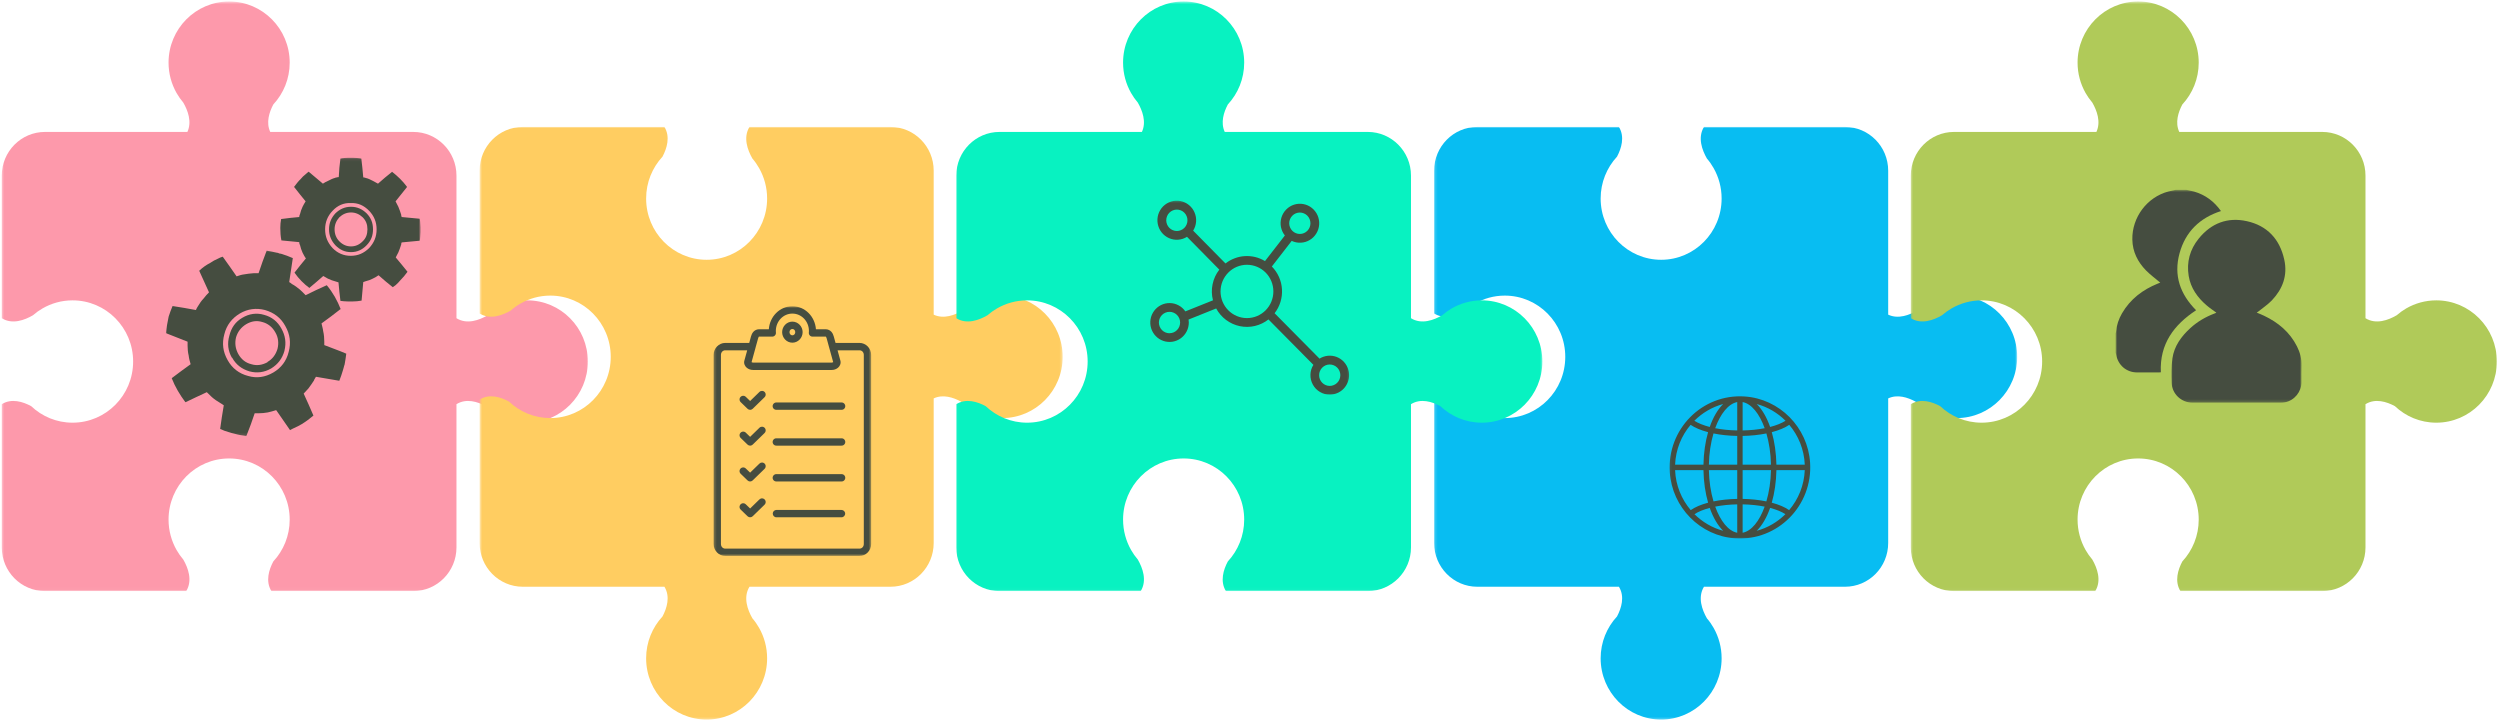
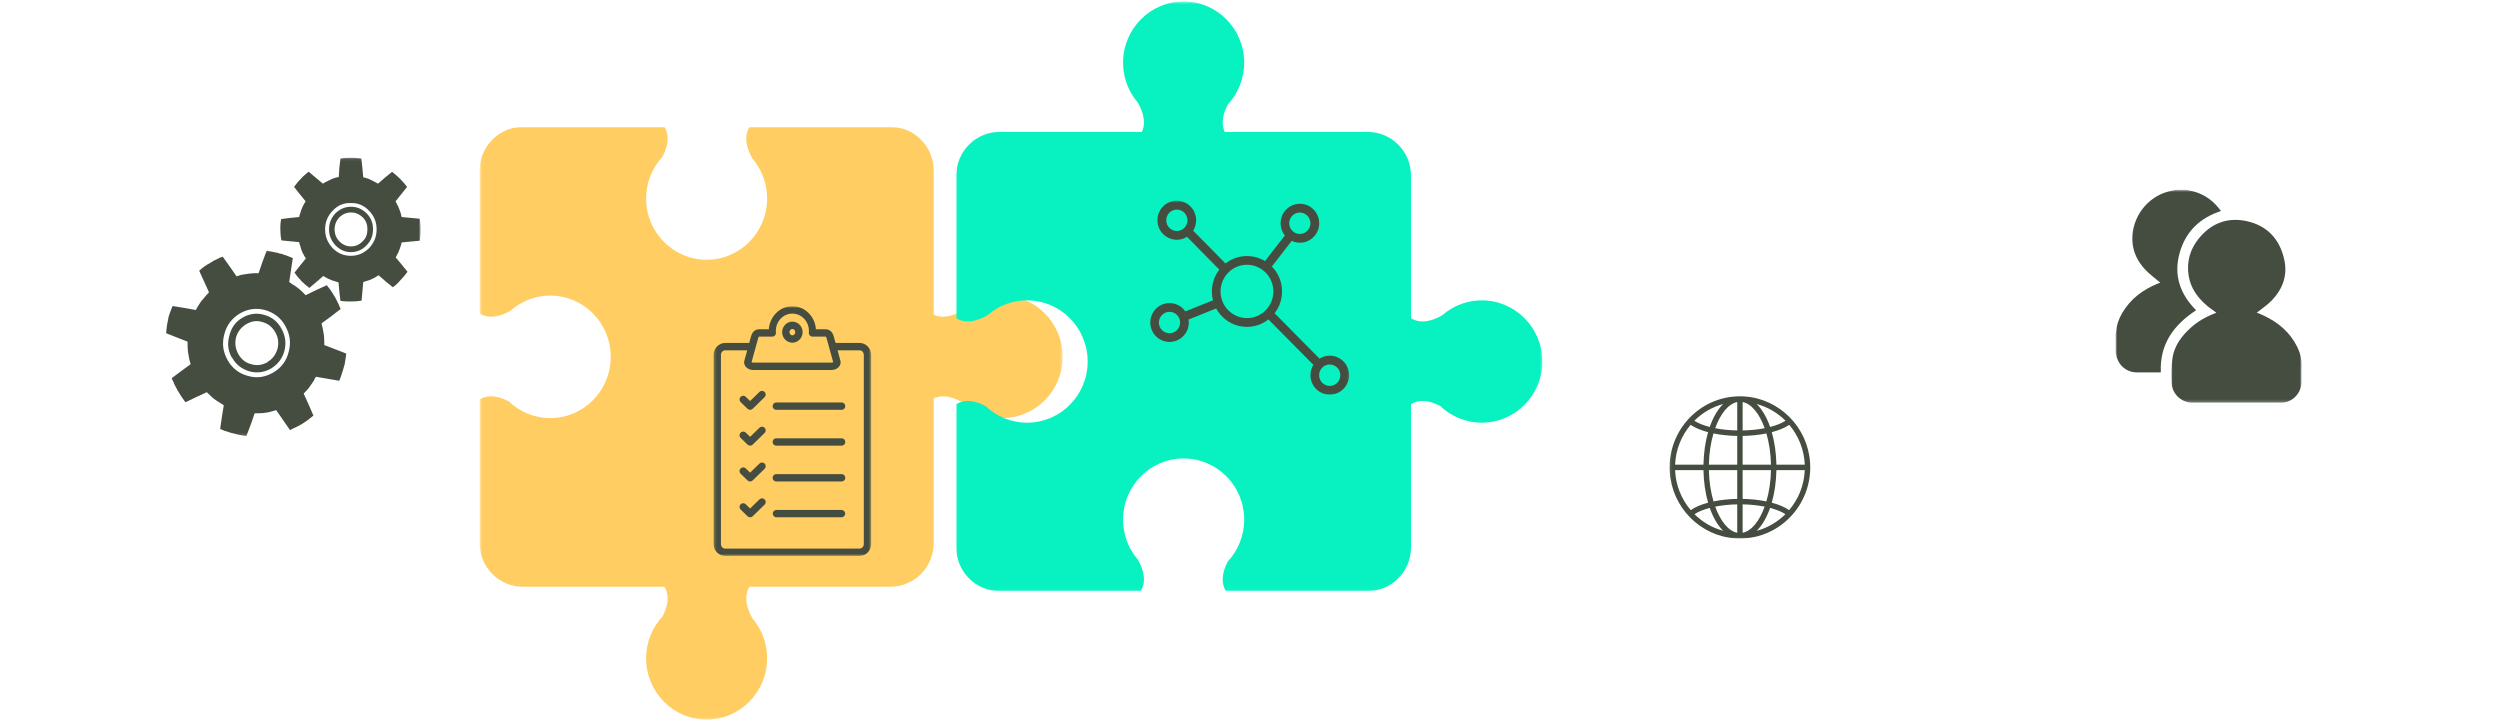
<svg xmlns="http://www.w3.org/2000/svg" width="905" height="261" viewBox="0 0 905 261" fill="none">
  <g clip-path="url(#clip0_28_337)">
    <mask id="mask0_28_337" style="mask-type:luminance" maskUnits="userSpaceOnUse" x="0" y="0" width="213" height="214">
-       <path d="M0.46 0.55H212.98V213.967H0.46V0.55Z" fill="white" />
-     </mask>
+       </mask>
    <g mask="url(#mask0_28_337)">
      <path d="M190.863 108.729C186.914 108.729 183.202 109.795 179.995 111.641C178.773 112.351 177.612 113.185 176.543 114.12C173.534 115.88 169.058 117.572 165.24 115.193V63.559C165.24 54.84 158.237 47.758 149.591 47.758H97.826C96.246 44.368 97.46 40.607 98.941 37.812C102.615 33.85 104.868 28.529 104.868 22.675C104.868 10.458 95.054 0.534 82.942 0.534C70.829 0.534 61.015 10.458 61.015 22.675C61.015 26.668 62.077 30.406 63.902 33.649C64.612 34.892 65.429 36.059 66.353 37.14C67.988 39.974 69.538 44.09 67.835 47.758H16.292C7.646 47.758 0.643 54.84 0.643 63.559V115.193C4.454 117.572 8.929 115.88 11.938 114.12C13.008 113.185 14.169 112.351 15.406 111.641C18.598 109.795 22.31 108.729 26.258 108.729C38.379 108.729 48.192 118.645 48.192 130.862C48.192 143.095 38.379 153.011 26.258 153.011C20.462 153.011 15.2 150.733 11.282 147.026C8.296 145.412 4.187 144.107 0.643 146.316V198.174C0.643 206.892 7.646 213.974 16.292 213.974H67.423C69.767 210.121 68.102 205.603 66.353 202.56C65.429 201.487 64.612 200.32 63.902 199.077C62.077 195.841 61.015 192.096 61.015 188.103C61.015 175.87 70.829 165.962 82.942 165.962C95.054 165.962 104.868 175.87 104.868 188.103C104.868 193.957 102.615 199.27 98.941 203.24C97.345 206.236 96.055 210.391 98.239 213.974H149.591C158.237 213.974 165.24 206.892 165.24 198.174V146.316C168.791 144.107 172.9 145.412 175.886 147.026C179.804 150.733 185.066 153.011 190.863 153.011C202.975 153.011 212.797 143.095 212.797 130.862C212.797 118.645 202.975 108.729 190.863 108.729Z" fill="#FD99AB" />
    </g>
    <mask id="mask1_28_337" style="mask-type:luminance" maskUnits="userSpaceOnUse" x="173" y="45" width="212" height="216">
      <path d="M173.625 45.767H384.679V260.666H173.625V45.767Z" fill="white" />
    </mask>
    <g mask="url(#mask1_28_337)">
      <path d="M277.697 238.309C277.697 234.309 276.643 230.563 274.81 227.32C274.108 226.076 273.291 224.903 272.366 223.829C270.618 220.779 268.953 216.253 271.305 212.4H322.36C330.99 212.4 337.993 205.31 337.993 196.576V144.224C341.338 142.633 345.065 143.861 347.83 145.351C351.747 149.073 357.009 151.344 362.798 151.344C374.88 151.344 384.687 141.42 384.687 129.172C384.687 116.932 374.88 107.008 362.798 107.008C358.85 107.008 355.146 108.074 351.946 109.927C350.709 110.637 349.563 111.464 348.486 112.406C345.691 114.051 341.621 115.626 337.993 113.904V61.776C337.993 53.042 330.99 45.952 322.36 45.952H271.305C268.953 49.806 270.618 54.331 272.366 57.382C273.291 58.455 274.108 59.629 274.81 60.88C276.643 64.116 277.697 67.862 277.697 71.862C277.697 84.118 267.883 94.041 255.801 94.041C243.704 94.041 233.898 84.118 233.898 71.862C233.898 66 236.159 60.679 239.824 56.71C241.421 53.698 242.711 49.535 240.527 45.952H189.243C180.613 45.952 173.618 53.042 173.618 61.776V113.479C177.421 115.85 181.889 114.167 184.905 112.406C185.967 111.464 187.113 110.637 188.35 109.927C191.55 108.074 195.254 107.008 199.202 107.008C211.292 107.008 221.09 116.932 221.09 129.172C221.09 141.42 211.292 151.344 199.202 151.344C193.413 151.344 188.159 149.073 184.233 145.351C181.262 143.737 177.161 142.432 173.618 144.641V196.576C173.618 205.31 180.613 212.4 189.243 212.4H240.527C242.711 215.983 241.421 220.145 239.824 223.157C236.159 227.127 233.898 232.448 233.898 238.309C233.898 250.55 243.704 260.481 255.801 260.481C267.883 260.481 277.697 250.55 277.697 238.309Z" fill="#FFCD61" />
    </g>
    <mask id="mask2_28_337" style="mask-type:luminance" maskUnits="userSpaceOnUse" x="519" y="45" width="212" height="216">
-       <path d="M519.162 45.767H730.208V260.666H519.162V45.767Z" fill="white" />
-     </mask>
+       </mask>
    <g mask="url(#mask2_28_337)">
      <path d="M623.226 238.309C623.226 234.309 622.173 230.563 620.347 227.32C619.645 226.076 618.827 224.903 617.896 223.829C616.154 220.779 614.482 216.253 616.834 212.4H667.896C676.526 212.4 683.522 205.31 683.522 196.576V144.224C686.875 142.633 690.594 143.861 693.366 145.351C697.277 149.073 702.546 151.344 708.328 151.344C720.417 151.344 730.223 141.42 730.223 129.172C730.223 116.932 720.417 107.008 708.328 107.008C704.387 107.008 700.683 108.074 697.483 109.927C696.246 110.637 695.1 111.464 694.023 112.406C691.228 114.051 687.15 115.626 683.522 113.904V61.776C683.522 53.042 676.526 45.952 667.896 45.952H616.834C614.482 49.806 616.154 54.331 617.896 57.382C618.827 58.455 619.645 59.629 620.347 60.88C622.173 64.116 623.226 67.862 623.226 71.862C623.226 84.118 613.42 94.041 601.338 94.041C589.241 94.041 579.435 84.118 579.435 71.862C579.435 66 581.688 60.679 585.361 56.71C586.95 53.698 588.24 49.535 586.056 45.952H534.773C526.15 45.952 519.147 53.042 519.147 61.776V113.479C522.958 115.85 527.426 114.167 530.435 112.406C531.496 111.464 532.649 110.637 533.879 109.927C537.087 108.074 540.783 107.008 544.731 107.008C556.829 107.008 566.627 116.932 566.627 129.172C566.627 141.42 556.829 151.344 544.731 151.344C538.942 151.344 533.688 149.073 529.763 145.351C526.799 143.737 522.691 142.432 519.147 144.641V196.576C519.147 205.31 526.15 212.4 534.773 212.4H586.056C588.24 215.983 586.95 220.145 585.361 223.157C581.688 227.127 579.435 232.448 579.435 238.309C579.435 250.55 589.241 260.481 601.338 260.481C613.42 260.481 623.226 250.55 623.226 238.309Z" fill="#08BDF2" />
    </g>
    <mask id="mask3_28_337" style="mask-type:luminance" maskUnits="userSpaceOnUse" x="346" y="0" width="213" height="214">
      <path d="M346.035 0.55H558.509V213.967H346.035V0.55Z" fill="white" />
    </mask>
    <g mask="url(#mask3_28_337)">
      <path d="M536.4 108.729C532.444 108.729 528.739 109.795 525.532 111.641C524.302 112.351 523.141 113.185 522.08 114.12C519.063 115.88 514.588 117.572 510.777 115.193V63.559C510.777 54.84 503.766 47.758 495.128 47.758H443.356C441.782 44.368 442.997 40.607 444.478 37.812C448.152 33.85 450.397 28.529 450.397 22.675C450.397 10.458 440.583 0.534 428.478 0.534C416.366 0.534 406.552 10.458 406.552 22.675C406.552 26.668 407.606 30.406 409.439 33.649C410.142 34.892 410.959 36.059 411.89 37.14C413.517 39.974 415.075 44.09 413.372 47.758H361.821C353.183 47.758 346.172 54.84 346.172 63.559V115.193C349.983 117.572 354.459 115.88 357.476 114.12C358.537 113.185 359.698 112.351 360.935 111.641C364.135 109.795 367.839 108.729 371.795 108.729C383.915 108.729 393.729 118.645 393.729 130.862C393.729 143.095 383.915 153.011 371.795 153.011C365.999 153.011 360.737 150.733 356.811 147.026C353.833 145.412 349.724 144.107 346.172 146.316V198.174C346.172 206.892 353.183 213.974 361.821 213.974H412.952C415.297 210.121 413.639 205.603 411.89 202.56C410.959 201.487 410.142 200.32 409.439 199.077C407.606 195.841 406.552 192.096 406.552 188.103C406.552 175.87 416.366 165.962 428.478 165.962C440.583 165.962 450.397 175.87 450.397 188.103C450.397 193.957 448.152 199.27 444.478 203.24C442.875 206.236 441.592 210.391 443.768 213.974H495.128C503.766 213.974 510.777 206.892 510.777 198.174V146.316C514.32 144.107 518.437 145.412 521.415 147.026C525.341 150.733 530.603 153.011 536.4 153.011C548.505 153.011 558.334 143.095 558.334 130.862C558.334 118.645 548.505 108.729 536.4 108.729Z" fill="#08F2C1" />
    </g>
    <mask id="mask4_28_337" style="mask-type:luminance" maskUnits="userSpaceOnUse" x="691" y="0" width="214" height="214">
-       <path d="M691.526 0.55H904.046V213.967H691.526V0.55Z" fill="white" />
-     </mask>
+       </mask>
    <g mask="url(#mask4_28_337)">
      <path d="M881.929 108.729C877.98 108.729 874.269 109.795 871.061 111.641C869.839 112.351 868.678 113.185 867.609 114.12C864.6 115.88 860.125 117.572 856.306 115.193V63.559C856.306 54.84 849.303 47.758 840.657 47.758H788.893C787.312 44.368 788.526 40.607 790.008 37.812C793.681 33.85 795.934 28.529 795.934 22.675C795.934 10.458 786.12 0.534 774.008 0.534C761.895 0.534 752.081 10.458 752.081 22.675C752.081 26.668 753.143 30.406 754.968 33.649C755.678 34.892 756.496 36.059 757.42 37.14C759.054 39.974 760.604 44.09 758.901 47.758H707.358C698.713 47.758 691.709 54.84 691.709 63.559V115.193C695.52 117.572 699.996 115.88 703.005 114.12C704.074 113.185 705.235 112.351 706.472 111.641C709.664 109.795 713.376 108.729 717.324 108.729C729.445 108.729 739.258 118.645 739.258 130.862C739.258 143.095 729.445 153.011 717.324 153.011C711.528 153.011 706.266 150.733 702.348 147.026C699.362 145.412 695.253 144.107 691.709 146.316V198.174C691.709 206.892 698.713 213.974 707.358 213.974H758.489C760.834 210.121 759.169 205.603 757.42 202.56C756.496 201.487 755.678 200.32 754.968 199.077C753.143 195.841 752.081 192.096 752.081 188.103C752.081 175.87 761.895 165.962 774.008 165.962C786.12 165.962 795.934 175.87 795.934 188.103C795.934 193.957 793.681 199.27 790.008 203.24C788.411 206.236 787.121 210.391 789.305 213.974H840.657C849.303 213.974 856.306 206.892 856.306 198.174V146.316C859.857 144.107 863.966 145.412 866.952 147.026C870.87 150.733 876.132 153.011 881.929 153.011C894.041 153.011 903.863 143.095 903.863 130.862C903.863 118.645 894.041 108.729 881.929 108.729Z" fill="#B0CA59" />
    </g>
    <mask id="mask5_28_337" style="mask-type:luminance" maskUnits="userSpaceOnUse" x="99" y="57" width="54" height="53">
      <path d="M99.69 57.088H152.317V109.988H99.69V57.088Z" fill="white" />
    </mask>
    <g mask="url(#mask5_28_337)">
      <path d="M147.323 67.722V67.622C145.811 65.552 143.993 63.799 141.877 62.146V62.247C140.167 63.59 138.456 65.035 136.837 66.486C136.134 66.069 135.531 65.76 134.928 65.452C134.118 65.035 133.316 64.625 132.407 64.417C132.102 64.316 131.804 64.216 131.498 64.216C131.3 61.938 131.094 59.667 130.796 57.397C129.788 57.188 128.78 57.188 127.672 57.088H126.053C125.053 57.188 124.144 57.188 123.235 57.397C122.929 59.567 122.731 61.837 122.632 64.108C122.227 64.108 121.921 64.216 121.524 64.316C121.417 64.316 121.318 64.316 121.219 64.417C120.409 64.625 119.607 65.035 118.798 65.452C118.095 65.76 117.492 66.069 116.888 66.486C115.17 65.035 113.559 63.699 111.848 62.247L111.749 62.146C111.344 62.455 110.939 62.764 110.634 63.073C109.931 63.59 109.328 64.216 108.824 64.834C107.915 65.66 107.212 66.687 106.403 67.722H106.502C107.815 69.475 109.228 71.128 110.634 72.888C110.236 73.506 109.832 74.225 109.526 74.85C109.129 75.676 108.824 76.603 108.625 77.43C108.419 77.839 108.32 78.256 108.32 78.565C106.105 78.773 103.882 78.982 101.767 79.291C101.568 80.318 101.469 81.353 101.469 82.488C101.469 84.04 101.568 85.585 101.866 87.029C103.989 87.237 106.105 87.446 108.32 87.654C108.32 88.064 108.419 88.481 108.625 88.79C108.824 89.716 109.129 90.543 109.526 91.469C109.931 92.195 110.236 92.921 110.741 93.539C109.328 95.292 107.915 96.945 106.609 98.698C108.121 100.868 109.931 102.729 112.047 104.274V104.173C113.658 102.829 115.376 101.385 116.988 99.941H117.087C117.591 100.25 118.194 100.559 118.698 100.868C119.607 101.285 120.615 101.694 121.524 101.903C121.921 102.003 122.227 102.111 122.532 102.212C122.731 104.382 122.929 106.652 123.235 108.923C124.144 109.023 125.053 109.131 126.053 109.131H127.565C128.68 109.131 129.788 109.023 130.895 108.822C131.094 106.652 131.3 104.382 131.498 102.111C131.804 102.003 132.102 101.903 132.407 101.795C133.316 101.594 134.118 101.285 134.928 100.868C135.63 100.559 136.333 100.15 137.043 99.632C137.043 99.733 137.043 99.733 137.142 99.733C138.754 101.177 140.472 102.621 142.183 103.965C142.481 103.756 142.786 103.555 143.191 103.246C143.794 102.729 144.398 102.111 144.902 101.486C145.811 100.559 146.719 99.524 147.521 98.389C146.108 96.636 144.703 94.883 143.29 93.23V93.122C143.596 92.605 143.894 91.987 144.199 91.369C144.497 90.543 144.902 89.716 145.108 88.89C145.108 88.79 145.108 88.681 145.207 88.681C145.207 88.272 145.306 87.963 145.406 87.755C147.621 87.546 149.843 87.345 151.958 87.137C152.157 86.102 152.157 85.067 152.256 84.04V82.279C152.157 81.252 152.157 80.217 151.958 79.183C149.843 78.982 147.621 78.773 145.406 78.565C145.306 78.256 145.207 77.947 145.207 77.638C144.902 76.704 144.604 75.777 144.199 74.85C143.894 74.225 143.489 73.506 143.191 72.888C144.497 71.236 145.91 69.475 147.323 67.722ZM120.409 76.294C122.227 74.333 124.442 73.406 126.962 73.506C129.581 73.406 131.697 74.333 133.614 76.294C135.432 78.155 136.333 80.426 136.333 83.005C136.333 85.693 135.432 87.855 133.614 89.817C131.697 91.678 129.581 92.605 126.962 92.605C124.442 92.605 122.227 91.678 120.409 89.817C118.599 87.855 117.69 85.693 117.69 83.005C117.69 80.426 118.599 78.155 120.409 76.294Z" fill="#454D40" />
    </g>
    <path d="M127.061 74.851C124.847 74.851 123.036 75.677 121.417 77.222C119.913 78.874 119.103 80.735 119.103 83.006C119.103 85.276 119.913 87.137 121.417 88.79C123.036 90.443 124.847 91.269 127.061 91.269C129.284 91.269 131.094 90.443 132.705 88.79C134.324 87.137 135.027 85.276 135.027 83.006C135.027 80.735 134.324 78.874 132.705 77.222C131.094 75.677 129.284 74.851 127.061 74.851ZM122.83 78.666C124.045 77.53 125.45 76.912 127.061 76.912C128.68 76.912 130.086 77.53 131.3 78.666C132.507 79.909 133.011 81.253 133.011 83.006C133.011 84.759 132.507 86.203 131.3 87.346C130.086 88.582 128.68 89.199 127.061 89.199C125.45 89.199 124.045 88.582 122.83 87.346C121.723 86.203 121.12 84.759 121.12 83.006C121.12 81.353 121.723 79.909 122.83 78.666Z" fill="#454D40" />
    <mask id="mask6_28_337" style="mask-type:luminance" maskUnits="userSpaceOnUse" x="59" y="90" width="69" height="68">
      <path d="M59.984 90.219H127.061V157.87H59.984V90.219Z" fill="white" />
    </mask>
    <g mask="url(#mask6_28_337)">
      <path d="M101.164 91.779C100.759 91.578 100.461 91.47 100.155 91.47C98.949 91.161 97.734 90.96 96.528 90.752C95.42 93.54 94.512 96.22 93.603 98.907H91.793C90.578 99.007 89.471 99.116 88.364 99.324C87.455 99.424 86.554 99.734 85.645 100.042C84.033 97.671 82.315 95.293 80.704 93.022L80.604 92.922C80.001 93.123 79.398 93.331 78.894 93.64C77.885 94.057 76.977 94.567 76.068 95.192C74.655 95.911 73.349 96.845 72.142 97.98V98.081C73.349 100.66 74.456 103.247 75.663 105.827C74.96 106.545 74.357 107.17 73.754 107.997C72.944 108.823 72.242 109.85 71.638 110.885C71.333 111.302 71.134 111.711 70.928 112.229C68.11 111.711 65.284 111.194 62.466 110.785C61.962 112.02 61.458 113.264 61.053 114.6C60.648 116.669 60.243 118.631 60.045 120.592L67.904 123.689V125.133C67.904 126.269 68.01 127.512 68.308 128.748C68.408 129.782 68.713 130.817 69.011 131.844C66.697 133.497 64.482 135.15 62.16 136.903C63.375 140.007 65.085 142.896 67.102 145.583H67.201C69.721 144.34 72.242 143.205 74.861 141.969C75.464 142.587 76.068 143.104 76.671 143.722C77.58 144.548 78.687 145.267 79.902 145.992C80.2 146.201 80.604 146.409 81.009 146.718C80.505 149.506 80.1 152.395 79.695 155.283C80.803 155.8 81.918 156.217 83.124 156.526C83.43 156.627 84.033 156.835 85.041 157.044C86.447 157.453 87.86 157.661 89.173 157.87C90.281 155.082 91.289 152.395 92.198 149.607H93.503C94.71 149.607 95.825 149.506 96.933 149.298C97.941 149.089 98.949 148.78 99.957 148.471C99.957 148.471 99.957 148.572 100.056 148.572C101.668 150.95 103.378 153.321 104.99 155.7C105.494 155.391 105.998 155.182 106.403 154.974C107.411 154.565 108.32 154.047 109.228 153.53C110.741 152.603 112.146 151.568 113.459 150.433C112.352 147.745 111.138 145.166 109.931 142.479C110.534 141.861 111.038 141.243 111.642 140.625C112.352 139.691 113.055 138.664 113.658 137.729C113.658 137.629 113.765 137.528 113.765 137.42C113.963 137.111 114.162 136.702 114.368 136.393C117.186 136.903 120.012 137.32 122.83 137.837C123.334 136.594 123.739 135.358 124.144 134.015C124.243 133.706 124.342 133.397 124.442 132.98C124.549 132.671 124.549 132.362 124.747 131.953C124.946 130.609 125.251 129.265 125.351 128.029C122.731 126.894 120.012 125.96 117.393 124.925V123.689C117.393 122.454 117.286 121.11 116.988 119.867C116.889 118.94 116.583 118.013 116.384 117.079C118.699 115.426 121.02 113.673 123.235 111.92H123.334C122.128 108.823 120.516 105.927 118.294 103.247C115.674 104.383 113.154 105.618 110.634 106.862C109.931 106.136 109.228 105.41 108.518 104.792C107.617 104.074 106.708 103.348 105.7 102.83C105.395 102.521 104.99 102.313 104.692 102.112C105.097 99.216 105.601 96.328 105.998 93.432C104.791 92.922 103.485 92.405 102.172 91.988C101.866 91.887 101.469 91.779 101.164 91.779ZM82.422 130.4C80.704 127.404 80.299 124.307 81.208 121.002C82.017 117.704 83.934 115.225 86.852 113.464C89.677 111.812 92.801 111.402 95.924 112.229C99.147 113.156 101.668 115.017 103.279 118.013C104.99 121.002 105.395 124.106 104.493 127.404C103.684 130.709 101.767 133.188 98.949 134.841C95.924 136.594 92.9 137.011 89.776 136.084C86.554 135.258 84.033 133.289 82.422 130.4Z" fill="#454D40" />
    </g>
    <path d="M83.025 121.518C82.216 124.306 82.521 126.993 83.934 129.472H84.033C85.439 132.052 87.562 133.604 90.281 134.43C92.999 135.149 95.619 134.84 98.139 133.396C100.659 131.843 102.172 129.781 102.981 126.993V126.893C103.684 124.105 103.279 121.418 101.866 118.939C100.461 116.359 98.345 114.707 95.619 113.981C92.9 113.154 90.181 113.571 87.76 115.016C85.24 116.46 83.728 118.63 83.025 121.518ZM89.074 117.386C90.983 116.251 92.9 115.942 94.916 116.56C96.933 117.078 98.544 118.321 99.651 120.282C100.759 122.136 100.965 124.206 100.461 126.268C99.85 128.337 98.643 129.99 96.833 131.017V131.125C94.916 132.152 92.999 132.469 90.983 131.843C88.868 131.326 87.356 130.09 86.248 128.129C85.24 126.268 84.934 124.306 85.439 122.136C86.049 120.074 87.256 118.522 89.074 117.386Z" fill="#454D40" />
    <mask id="mask7_28_337" style="mask-type:luminance" maskUnits="userSpaceOnUse" x="258" y="110" width="58" height="92">
      <path d="M258.26 110.861H315.425V201.263H258.26V110.861Z" fill="white" />
    </mask>
    <g mask="url(#mask7_28_337)">
      <path d="M286.839 110.861C282.264 110.854 278.644 114.591 278.316 119.194H274.726C273.894 119.194 273.123 119.634 272.68 120.159C272.229 120.692 272.007 121.272 271.847 121.828L271.221 124.137H262.537C260.193 124.137 258.322 126.129 258.322 128.492V196.915C258.322 199.271 260.193 201.263 262.537 201.263H311.14C313.493 201.263 315.364 199.271 315.364 196.915V128.492C315.364 126.129 313.493 124.137 311.14 124.137H302.465L301.831 121.828C301.678 121.272 301.456 120.692 301.006 120.159C300.555 119.634 299.784 119.194 298.959 119.194H295.37C295.034 114.591 291.414 110.854 286.839 110.861ZM286.839 113.518C290.131 113.518 292.834 116.298 292.834 119.835C292.834 120.02 292.819 120.214 292.796 120.399C292.765 120.777 292.888 121.148 293.14 121.426C293.392 121.704 293.751 121.858 294.125 121.858H298.959C298.959 121.866 298.967 121.874 298.974 121.882C299.043 121.959 299.173 122.206 299.265 122.538L300.143 125.758C300.158 125.797 300.166 125.843 300.181 125.89L301.609 131.087C301.495 131.164 301.258 131.265 301.082 131.265H272.596C272.42 131.265 272.183 131.164 272.069 131.087L273.52 125.82C273.52 125.797 273.527 125.782 273.527 125.766L274.421 122.538C274.512 122.206 274.642 121.959 274.703 121.882C274.711 121.874 274.719 121.866 274.726 121.858H279.553C279.927 121.858 280.286 121.696 280.538 121.418C280.798 121.14 280.92 120.77 280.882 120.399C280.859 120.206 280.851 120.013 280.851 119.835C280.851 116.298 283.547 113.518 286.839 113.518ZM286.839 116.429C284.777 116.429 283.135 118.182 283.135 120.237C283.135 122.299 284.777 124.052 286.839 124.052C288.901 124.052 290.551 122.299 290.551 120.237C290.551 118.182 288.901 116.429 286.839 116.429ZM286.839 119.094C287.396 119.094 287.885 119.557 287.885 120.237C287.885 120.916 287.396 121.387 286.839 121.387C286.281 121.387 285.793 120.916 285.793 120.237C285.793 119.557 286.281 119.094 286.839 119.094ZM262.537 126.809H270.488L269.449 130.585C269.166 131.605 269.701 132.616 270.343 133.141C270.984 133.659 271.755 133.929 272.596 133.929H301.082C301.922 133.929 302.694 133.659 303.335 133.141C303.977 132.616 304.511 131.605 304.229 130.585L303.198 126.809H311.14C312.003 126.809 312.698 127.504 312.698 128.492V196.915C312.698 197.904 312.003 198.599 311.14 198.599H262.537C261.682 198.599 260.979 197.904 260.979 196.915V128.492C260.979 127.504 261.682 126.809 262.537 126.809ZM275.857 141.497C275.498 141.497 275.154 141.636 274.902 141.891L271.542 145.166L269.984 143.66C269.648 143.32 269.151 143.189 268.685 143.32C268.219 143.451 267.861 143.822 267.746 144.285C267.639 144.756 267.784 145.251 268.135 145.575L270.618 147.984C270.854 148.216 271.175 148.347 271.511 148.355C271.87 148.371 272.214 148.231 272.473 147.984L276.758 143.806C277.155 143.436 277.285 142.856 277.094 142.347C276.895 141.837 276.407 141.497 275.857 141.497ZM281.05 145.691C280.569 145.683 280.118 145.938 279.874 146.355C279.629 146.772 279.629 147.297 279.881 147.714C280.133 148.123 280.584 148.378 281.073 148.355H304.611C305.099 148.378 305.558 148.123 305.802 147.706C306.054 147.289 306.054 146.764 305.802 146.347C305.558 145.93 305.099 145.675 304.611 145.691H281.073C281.065 145.691 281.058 145.691 281.05 145.691ZM275.857 154.464C275.498 154.464 275.154 154.603 274.902 154.865L271.542 158.14L269.984 156.626C269.648 156.286 269.151 156.155 268.685 156.286C268.219 156.418 267.861 156.788 267.746 157.252C267.639 157.723 267.784 158.217 268.135 158.549L270.618 160.951C270.854 161.182 271.175 161.314 271.511 161.321C271.87 161.337 272.214 161.198 272.473 160.951L276.758 156.773C277.155 156.402 277.285 155.823 277.094 155.313C276.895 154.804 276.407 154.471 275.857 154.464ZM281.058 158.665C280.569 158.649 280.118 158.904 279.874 159.321C279.629 159.746 279.629 160.263 279.881 160.68C280.133 161.098 280.584 161.345 281.073 161.321H304.611C305.099 161.345 305.558 161.09 305.802 160.673C306.054 160.256 306.054 159.731 305.802 159.314C305.558 158.897 305.099 158.642 304.611 158.665H281.073C281.065 158.665 281.058 158.665 281.058 158.665ZM275.857 167.43C275.498 167.43 275.154 167.577 274.902 167.832L271.542 171.098L269.984 169.6C269.648 169.253 269.151 169.121 268.685 169.253C268.219 169.384 267.861 169.755 267.746 170.226C267.631 170.689 267.784 171.183 268.135 171.515L270.618 173.917C270.854 174.149 271.175 174.288 271.511 174.296C271.87 174.303 272.214 174.164 272.473 173.909L276.758 169.739C277.155 169.369 277.285 168.789 277.094 168.28C276.895 167.778 276.407 167.438 275.857 167.43ZM281.05 171.631C280.569 171.616 280.118 171.871 279.874 172.295C279.629 172.712 279.629 173.23 279.881 173.647C280.133 174.064 280.584 174.311 281.073 174.296H304.611C305.099 174.311 305.558 174.064 305.802 173.639C306.054 173.222 306.054 172.705 305.802 172.28C305.558 171.863 305.099 171.616 304.611 171.631H281.073C281.065 171.631 281.058 171.631 281.05 171.631ZM275.857 180.404C275.498 180.397 275.154 180.543 274.902 180.798L271.542 184.073L269.984 182.567C269.648 182.227 269.151 182.096 268.685 182.219C268.219 182.35 267.861 182.721 267.746 183.192C267.631 183.663 267.784 184.158 268.135 184.482L270.618 186.884C270.854 187.115 271.175 187.254 271.511 187.262C271.87 187.27 272.214 187.131 272.473 186.884L276.758 182.713C277.155 182.343 277.285 181.763 277.094 181.254C276.895 180.744 276.407 180.404 275.857 180.404ZM281.073 184.598C280.332 184.598 279.736 185.192 279.736 185.926C279.736 186.667 280.332 187.262 281.073 187.262H304.611C305.351 187.262 305.947 186.667 305.947 185.926C305.947 185.192 305.351 184.598 304.611 184.598H281.073Z" fill="#454D40" />
    </g>
    <mask id="mask8_28_337" style="mask-type:luminance" maskUnits="userSpaceOnUse" x="415" y="72" width="74" height="71">
      <path d="M415.671 72.426H488.759V142.957H415.671V72.426Z" fill="white" />
    </mask>
    <g mask="url(#mask8_28_337)">
      <path d="M481.358 142.857C481.9 142.857 482.435 142.795 482.962 142.672C483.489 142.548 484.001 142.363 484.482 142.123C484.97 141.876 485.421 141.583 485.833 141.235C486.254 140.888 486.628 140.494 486.949 140.054C487.277 139.621 487.552 139.15 487.766 138.656C487.987 138.154 488.148 137.637 488.247 137.096C488.346 136.563 488.384 136.015 488.354 135.474C488.331 134.926 488.247 134.393 488.094 133.868C487.949 133.343 487.743 132.841 487.475 132.362C487.208 131.883 486.895 131.443 486.528 131.041C486.162 130.64 485.757 130.285 485.314 129.976C484.864 129.667 484.39 129.42 483.878 129.219C483.374 129.026 482.855 128.894 482.32 128.817C481.778 128.748 481.244 128.732 480.701 128.786C480.167 128.84 479.64 128.956 479.128 129.126C478.616 129.304 478.128 129.535 477.669 129.829L461.402 113.387C461.876 112.777 462.296 112.128 462.647 111.449C463.006 110.762 463.296 110.051 463.525 109.31C463.754 108.568 463.915 107.819 464.006 107.047C464.098 106.282 464.121 105.51 464.075 104.738C464.029 103.966 463.915 103.201 463.739 102.452C463.556 101.703 463.304 100.977 462.991 100.266C462.678 99.564 462.303 98.892 461.868 98.251C461.433 97.618 460.952 97.023 460.409 96.475L467.596 87.2C468.115 87.447 468.65 87.624 469.207 87.733C469.765 87.841 470.33 87.887 470.895 87.856C471.468 87.833 472.018 87.733 472.568 87.57C473.11 87.408 473.629 87.176 474.118 86.883C474.607 86.597 475.057 86.25 475.462 85.848C475.867 85.439 476.218 84.999 476.516 84.504C476.814 84.018 477.051 83.5 477.226 82.952C477.394 82.404 477.501 81.848 477.54 81.276C477.578 80.705 477.547 80.133 477.44 79.57C477.341 79.006 477.181 78.457 476.944 77.932C476.715 77.407 476.424 76.921 476.073 76.473C475.722 76.017 475.325 75.616 474.874 75.26C474.431 74.905 473.942 74.612 473.423 74.372C472.904 74.141 472.369 73.971 471.804 73.87C471.246 73.77 470.681 73.731 470.116 73.77C469.551 73.808 468.993 73.917 468.451 74.087C467.909 74.256 467.397 74.496 466.909 74.797C466.427 75.098 465.984 75.453 465.587 75.863C465.183 76.272 464.839 76.72 464.549 77.214C464.258 77.708 464.037 78.226 463.869 78.782C463.709 79.33 463.609 79.894 463.579 80.465C463.556 81.037 463.594 81.608 463.701 82.172C463.815 82.728 463.991 83.276 464.228 83.794C464.472 84.311 464.77 84.798 465.121 85.246L457.927 94.513C456.827 93.849 455.659 93.362 454.422 93.053C453.177 92.752 451.917 92.636 450.641 92.714C449.366 92.783 448.129 93.053 446.937 93.509C445.738 93.957 444.631 94.582 443.623 95.37L431.923 83.493C432.228 83.006 432.472 82.489 432.648 81.94C432.824 81.392 432.938 80.836 432.984 80.257C433.022 79.685 432.999 79.114 432.908 78.543C432.808 77.979 432.648 77.43 432.419 76.905C432.19 76.372 431.907 75.878 431.564 75.422C431.212 74.967 430.815 74.558 430.372 74.195C429.929 73.839 429.448 73.538 428.929 73.299C428.409 73.059 427.867 72.882 427.31 72.774C426.752 72.665 426.187 72.627 425.614 72.658C425.041 72.689 424.484 72.789 423.942 72.959C423.399 73.121 422.88 73.361 422.391 73.654C421.903 73.947 421.452 74.303 421.047 74.704C420.642 75.114 420.291 75.561 420.001 76.056C419.703 76.542 419.466 77.067 419.298 77.616C419.13 78.164 419.031 78.728 418.993 79.299C418.962 79.879 418.993 80.45 419.1 81.014C419.207 81.578 419.375 82.126 419.611 82.651C419.848 83.176 420.138 83.663 420.497 84.111C420.849 84.566 421.253 84.968 421.704 85.315C422.155 85.671 422.643 85.964 423.163 86.196C423.69 86.427 424.224 86.59 424.789 86.69C425.355 86.79 425.92 86.821 426.485 86.775C427.058 86.736 427.615 86.628 428.157 86.451C428.7 86.273 429.211 86.034 429.693 85.725L441.393 97.61C440.178 99.177 439.361 100.938 438.956 102.892C438.552 104.846 438.597 106.784 439.094 108.715L429.097 112.723C428.784 112.267 428.417 111.85 428.005 111.48C427.592 111.109 427.142 110.792 426.653 110.538C426.164 110.275 425.652 110.074 425.118 109.928C424.583 109.789 424.041 109.719 423.491 109.711C422.934 109.696 422.391 109.758 421.849 109.873C421.315 109.997 420.795 110.182 420.299 110.429C419.802 110.677 419.344 110.978 418.916 111.333C418.496 111.688 418.115 112.09 417.786 112.538C417.458 112.978 417.183 113.465 416.961 113.974C416.747 114.484 416.587 115.017 416.495 115.565C416.404 116.113 416.381 116.669 416.411 117.225C416.45 117.782 416.557 118.322 416.717 118.855C416.885 119.388 417.114 119.898 417.397 120.369C417.679 120.847 418.015 121.288 418.405 121.681C418.794 122.083 419.222 122.431 419.688 122.724C420.161 123.017 420.658 123.249 421.177 123.427C421.704 123.604 422.239 123.713 422.788 123.759C423.346 123.805 423.888 123.79 424.438 123.705C424.98 123.62 425.507 123.465 426.019 123.257C426.531 123.048 427.012 122.778 427.462 122.446C427.905 122.122 428.31 121.751 428.669 121.326C429.028 120.901 429.334 120.438 429.586 119.944C429.838 119.45 430.029 118.924 430.158 118.384C430.281 117.843 430.349 117.295 430.349 116.739C430.342 116.384 430.311 116.028 430.258 115.673L440.255 111.665C440.698 112.484 441.217 113.241 441.82 113.936C442.424 114.638 443.096 115.264 443.837 115.82C444.577 116.368 445.364 116.832 446.204 117.218C447.037 117.596 447.907 117.874 448.808 118.067C449.71 118.253 450.618 118.345 451.535 118.33C452.459 118.322 453.368 118.214 454.261 118.005C455.155 117.789 456.018 117.488 456.85 117.086C457.675 116.693 458.454 116.206 459.18 115.635L475.447 132.076C474.767 133.165 474.416 134.347 474.378 135.629C474.347 136.911 474.637 138.108 475.248 139.227C475.867 140.355 476.722 141.235 477.814 141.884C478.907 142.54 480.09 142.857 481.358 142.857ZM423.361 120.639C422.85 120.639 422.361 120.539 421.895 120.345C421.421 120.145 421.009 119.867 420.65 119.504C420.291 119.141 420.009 118.724 419.818 118.245C419.619 117.774 419.52 117.28 419.52 116.77C419.52 116.252 419.619 115.758 419.81 115.287C420.001 114.808 420.276 114.391 420.635 114.028C420.994 113.665 421.406 113.38 421.88 113.186C422.346 112.986 422.834 112.885 423.346 112.885C423.858 112.878 424.346 112.978 424.812 113.171C425.286 113.364 425.698 113.642 426.065 114.005C426.424 114.368 426.706 114.785 426.905 115.256C427.096 115.727 427.203 116.222 427.203 116.739C427.203 117.249 427.104 117.743 426.913 118.222C426.714 118.701 426.439 119.118 426.08 119.48C425.721 119.851 425.301 120.129 424.835 120.33C424.362 120.523 423.873 120.623 423.361 120.623V120.639ZM485.2 135.814C485.2 136.331 485.108 136.826 484.909 137.297C484.718 137.776 484.444 138.193 484.077 138.556C483.718 138.926 483.306 139.204 482.832 139.397C482.366 139.598 481.877 139.699 481.366 139.699C480.854 139.699 480.365 139.598 479.892 139.405C479.426 139.204 479.006 138.926 478.647 138.563C478.288 138.2 478.005 137.783 477.814 137.304C477.616 136.833 477.524 136.339 477.524 135.822C477.524 135.304 477.616 134.81 477.814 134.339C478.005 133.86 478.288 133.443 478.647 133.08C479.006 132.717 479.418 132.439 479.892 132.238C480.365 132.045 480.854 131.945 481.358 131.945C481.87 131.945 482.359 132.045 482.824 132.238C483.298 132.431 483.71 132.709 484.069 133.072C484.428 133.435 484.711 133.852 484.902 134.324C485.1 134.802 485.2 135.289 485.2 135.806V135.814ZM470.536 76.936C471.048 76.936 471.537 77.037 472.01 77.237C472.476 77.43 472.896 77.708 473.255 78.071C473.614 78.442 473.889 78.859 474.087 79.33C474.278 79.809 474.378 80.303 474.378 80.813C474.378 81.33 474.278 81.825 474.087 82.303C473.889 82.775 473.614 83.192 473.255 83.555C472.896 83.918 472.476 84.203 472.01 84.396C471.537 84.597 471.048 84.69 470.536 84.69C470.032 84.69 469.536 84.597 469.07 84.396C468.596 84.203 468.184 83.918 467.825 83.555C467.466 83.192 467.183 82.775 466.993 82.303C466.794 81.825 466.695 81.33 466.695 80.813C466.702 80.303 466.794 79.809 466.993 79.33C467.191 78.859 467.466 78.442 467.825 78.079C468.184 77.716 468.596 77.43 469.07 77.237C469.543 77.037 470.032 76.944 470.536 76.936ZM422.185 79.747C422.185 79.23 422.277 78.736 422.475 78.264C422.666 77.786 422.949 77.369 423.308 77.006C423.667 76.643 424.079 76.357 424.553 76.164C425.026 75.963 425.515 75.87 426.019 75.87C426.531 75.87 427.019 75.963 427.493 76.164C427.967 76.357 428.379 76.643 428.738 77.006C429.097 77.369 429.379 77.786 429.57 78.264C429.769 78.736 429.861 79.23 429.861 79.747C429.861 80.257 429.769 80.751 429.57 81.23C429.379 81.701 429.097 82.126 428.738 82.489C428.379 82.852 427.967 83.13 427.493 83.323C427.019 83.524 426.531 83.624 426.019 83.624C425.515 83.624 425.026 83.524 424.553 83.323C424.079 83.13 423.667 82.852 423.308 82.489C422.941 82.126 422.666 81.701 422.475 81.23C422.277 80.751 422.178 80.257 422.178 79.747H422.185ZM441.836 105.51C441.836 104.877 441.897 104.244 442.019 103.626C442.141 103 442.324 102.398 442.561 101.811C442.806 101.224 443.096 100.668 443.447 100.143C443.798 99.618 444.196 99.131 444.638 98.683C445.081 98.228 445.563 97.834 446.082 97.478C446.609 97.123 447.159 96.83 447.739 96.583C448.32 96.343 448.915 96.158 449.534 96.034C450.145 95.911 450.771 95.849 451.397 95.849C452.024 95.849 452.65 95.911 453.261 96.034C453.879 96.158 454.475 96.343 455.056 96.583C455.636 96.83 456.186 97.123 456.713 97.478C457.232 97.826 457.713 98.228 458.164 98.675C458.607 99.124 459.004 99.61 459.348 100.135C459.699 100.668 459.997 101.224 460.234 101.811C460.478 102.39 460.654 103 460.776 103.618C460.898 104.244 460.959 104.869 460.959 105.502C460.959 106.136 460.898 106.761 460.776 107.387C460.654 108.005 460.47 108.607 460.234 109.194C459.989 109.781 459.699 110.337 459.348 110.862C458.996 111.387 458.599 111.881 458.156 112.329C457.713 112.777 457.232 113.171 456.705 113.526C456.186 113.874 455.636 114.175 455.056 114.414C454.475 114.662 453.872 114.839 453.261 114.963C452.642 115.086 452.024 115.148 451.39 115.148C450.764 115.148 450.145 115.086 449.526 114.963C448.915 114.839 448.32 114.654 447.739 114.414C447.159 114.167 446.609 113.874 446.082 113.519C445.563 113.171 445.081 112.769 444.638 112.322C444.196 111.874 443.798 111.387 443.447 110.862C443.103 110.337 442.806 109.781 442.561 109.194C442.324 108.615 442.141 108.005 442.019 107.387C441.897 106.769 441.836 106.143 441.828 105.51H441.836Z" fill="#454D40" />
    </g>
    <mask id="mask9_28_337" style="mask-type:luminance" maskUnits="userSpaceOnUse" x="604" y="142" width="53" height="53">
      <path d="M604.111 142.524H656.234V195H604.111V142.524Z" fill="white" />
    </mask>
    <g mask="url(#mask9_28_337)">
      <path d="M631.52 143.52C616.177 142.524 603.477 155.367 604.454 170.882C605.271 183.709 615.513 194.065 628.191 194.884C643.534 195.88 656.234 183.037 655.257 167.522C654.44 154.695 644.198 144.339 631.52 143.52ZM641.38 181.971C642.381 178.496 642.976 174.496 643.06 170.194H653.325C653.103 175.708 651.003 180.744 647.665 184.667C646.13 183.586 643.992 182.667 641.38 181.971ZM612.046 184.667C608.708 180.744 606.608 175.708 606.386 170.194H616.651C616.735 174.496 617.331 178.496 618.331 181.971C615.719 182.667 613.573 183.586 612.046 184.667ZM618.323 156.448C617.331 159.923 616.735 163.916 616.651 168.21H606.386C606.608 162.719 608.685 157.707 612 153.791C613.558 154.857 615.711 155.761 618.323 156.448ZM628.878 168.21H618.614C618.698 164.117 619.293 160.248 620.279 156.904C622.929 157.444 625.861 157.753 628.878 157.807V168.21ZM628.878 170.194V180.597C625.854 180.651 622.921 180.968 620.286 181.508C619.301 178.164 618.698 174.295 618.614 170.194H628.878ZM630.833 170.194H641.098C641.014 174.295 640.41 178.164 639.425 181.508C636.79 180.968 633.857 180.651 630.833 180.597V170.194ZM630.833 168.21V157.807C633.85 157.753 636.783 157.444 639.433 156.904C640.41 160.248 641.014 164.117 641.098 168.21H630.833ZM630.833 155.822V145.543C634.048 146.161 636.928 149.776 638.814 155.012C636.355 155.498 633.628 155.776 630.833 155.822ZM628.878 145.543V155.822C626.083 155.776 623.356 155.498 620.897 155.012C622.784 149.776 625.663 146.161 628.878 145.543ZM628.878 182.582V192.86C625.663 192.243 622.791 188.636 620.905 183.4C623.356 182.914 626.075 182.628 628.878 182.582ZM630.833 192.86V182.582C633.636 182.628 636.355 182.914 638.806 183.4C636.92 188.636 634.048 192.243 630.833 192.86ZM643.06 168.21C642.976 163.916 642.381 159.923 641.388 156.448C644 155.761 646.153 154.857 647.711 153.791C651.026 157.707 653.103 162.719 653.325 168.21H643.06ZM646.36 152.316C644.992 153.189 643.076 153.969 640.784 154.556C639.555 151.05 637.89 148.192 635.927 146.254C639.921 147.335 643.503 149.459 646.36 152.316ZM618.927 154.564C616.636 153.969 614.719 153.189 613.352 152.316C616.208 149.459 619.79 147.335 623.784 146.254C621.821 148.192 620.149 151.05 618.927 154.564ZM613.397 186.134C614.742 185.246 616.643 184.458 618.927 183.864C620.156 187.362 621.821 190.219 623.784 192.15C619.813 191.077 616.254 188.968 613.397 186.134ZM640.777 183.864C643.068 184.458 644.97 185.246 646.314 186.134C643.457 188.968 639.898 191.077 635.927 192.15C637.89 190.219 639.555 187.362 640.777 183.864Z" fill="#454D40" />
    </g>
    <mask id="mask10_28_337" style="mask-type:luminance" maskUnits="userSpaceOnUse" x="765" y="68" width="41" height="68">
      <path d="M765.828 68.703H805.488V135.69H765.828V68.703Z" fill="white" />
    </mask>
    <g mask="url(#mask10_28_337)">
      <path d="M791.367 68.703C792.329 68.927 793.307 69.089 794.269 69.352C798.309 70.533 801.509 72.889 803.991 76.403C796.346 78.866 791.146 83.84 788.992 91.701C786.792 99.748 789.251 106.537 794.987 112.305C786.968 117.588 781.752 124.5 782.225 134.779C781.95 134.802 781.729 134.84 781.507 134.84C778.926 134.84 776.345 134.864 773.748 134.84C769.708 134.817 766.684 132.199 765.989 128.152C765.966 127.975 765.905 127.813 765.844 127.651V120.777C765.889 120.577 765.966 120.376 765.989 120.167C766.202 117.75 766.966 115.495 768.165 113.425C771.19 108.243 775.665 104.869 781.087 102.675C781.446 102.536 781.805 102.39 782.011 102.312C780.285 100.845 778.445 99.509 776.864 97.903C773.885 94.852 771.984 91.153 771.907 86.728C771.747 78.642 777.269 71.329 784.99 69.313C785.868 69.089 786.769 68.912 787.671 68.703H791.367Z" fill="#454D40" />
    </g>
    <mask id="mask11_28_337" style="mask-type:luminance" maskUnits="userSpaceOnUse" x="785" y="78" width="49" height="68">
      <path d="M785.937 78.356H833.249V145.768H785.937V78.356Z" fill="white" />
    </mask>
    <g mask="url(#mask11_28_337)">
      <path d="M802.288 113.163C801.112 112.29 799.89 111.494 798.79 110.537C795.506 107.718 793.032 104.305 792.306 99.895C791.489 94.875 792.749 90.303 795.911 86.403C800.432 80.797 806.374 78.519 813.354 80.063C820.716 81.685 825.276 86.542 826.91 94.018C828.17 99.733 826.315 104.606 822.435 108.714C820.976 110.236 819.174 111.433 817.509 112.776C817.356 112.9 817.196 113 816.936 113.163C817.875 113.564 818.754 113.888 819.594 114.298C824.711 116.738 828.896 120.213 831.515 125.411C832.615 127.589 833.234 129.905 833.157 132.384C833.096 134.354 833.135 136.323 833.135 138.315C833.135 141.829 830.576 144.98 827.17 145.629C826.651 145.729 826.116 145.768 825.574 145.768H793.711C789.671 145.768 786.25 142.625 786.128 138.516C786.051 135.589 785.99 132.624 786.41 129.743C787.067 125.249 789.648 121.735 792.932 118.746C795.491 116.414 798.431 114.707 801.654 113.487C801.853 113.402 802.028 113.34 802.212 113.263C802.273 113.24 802.288 113.178 802.288 113.163Z" fill="#454D40" />
    </g>
  </g>
  <defs>
    <clipPath id="clip0_28_337">
      <rect width="904.046" height="261" fill="white" />
    </clipPath>
  </defs>
</svg>